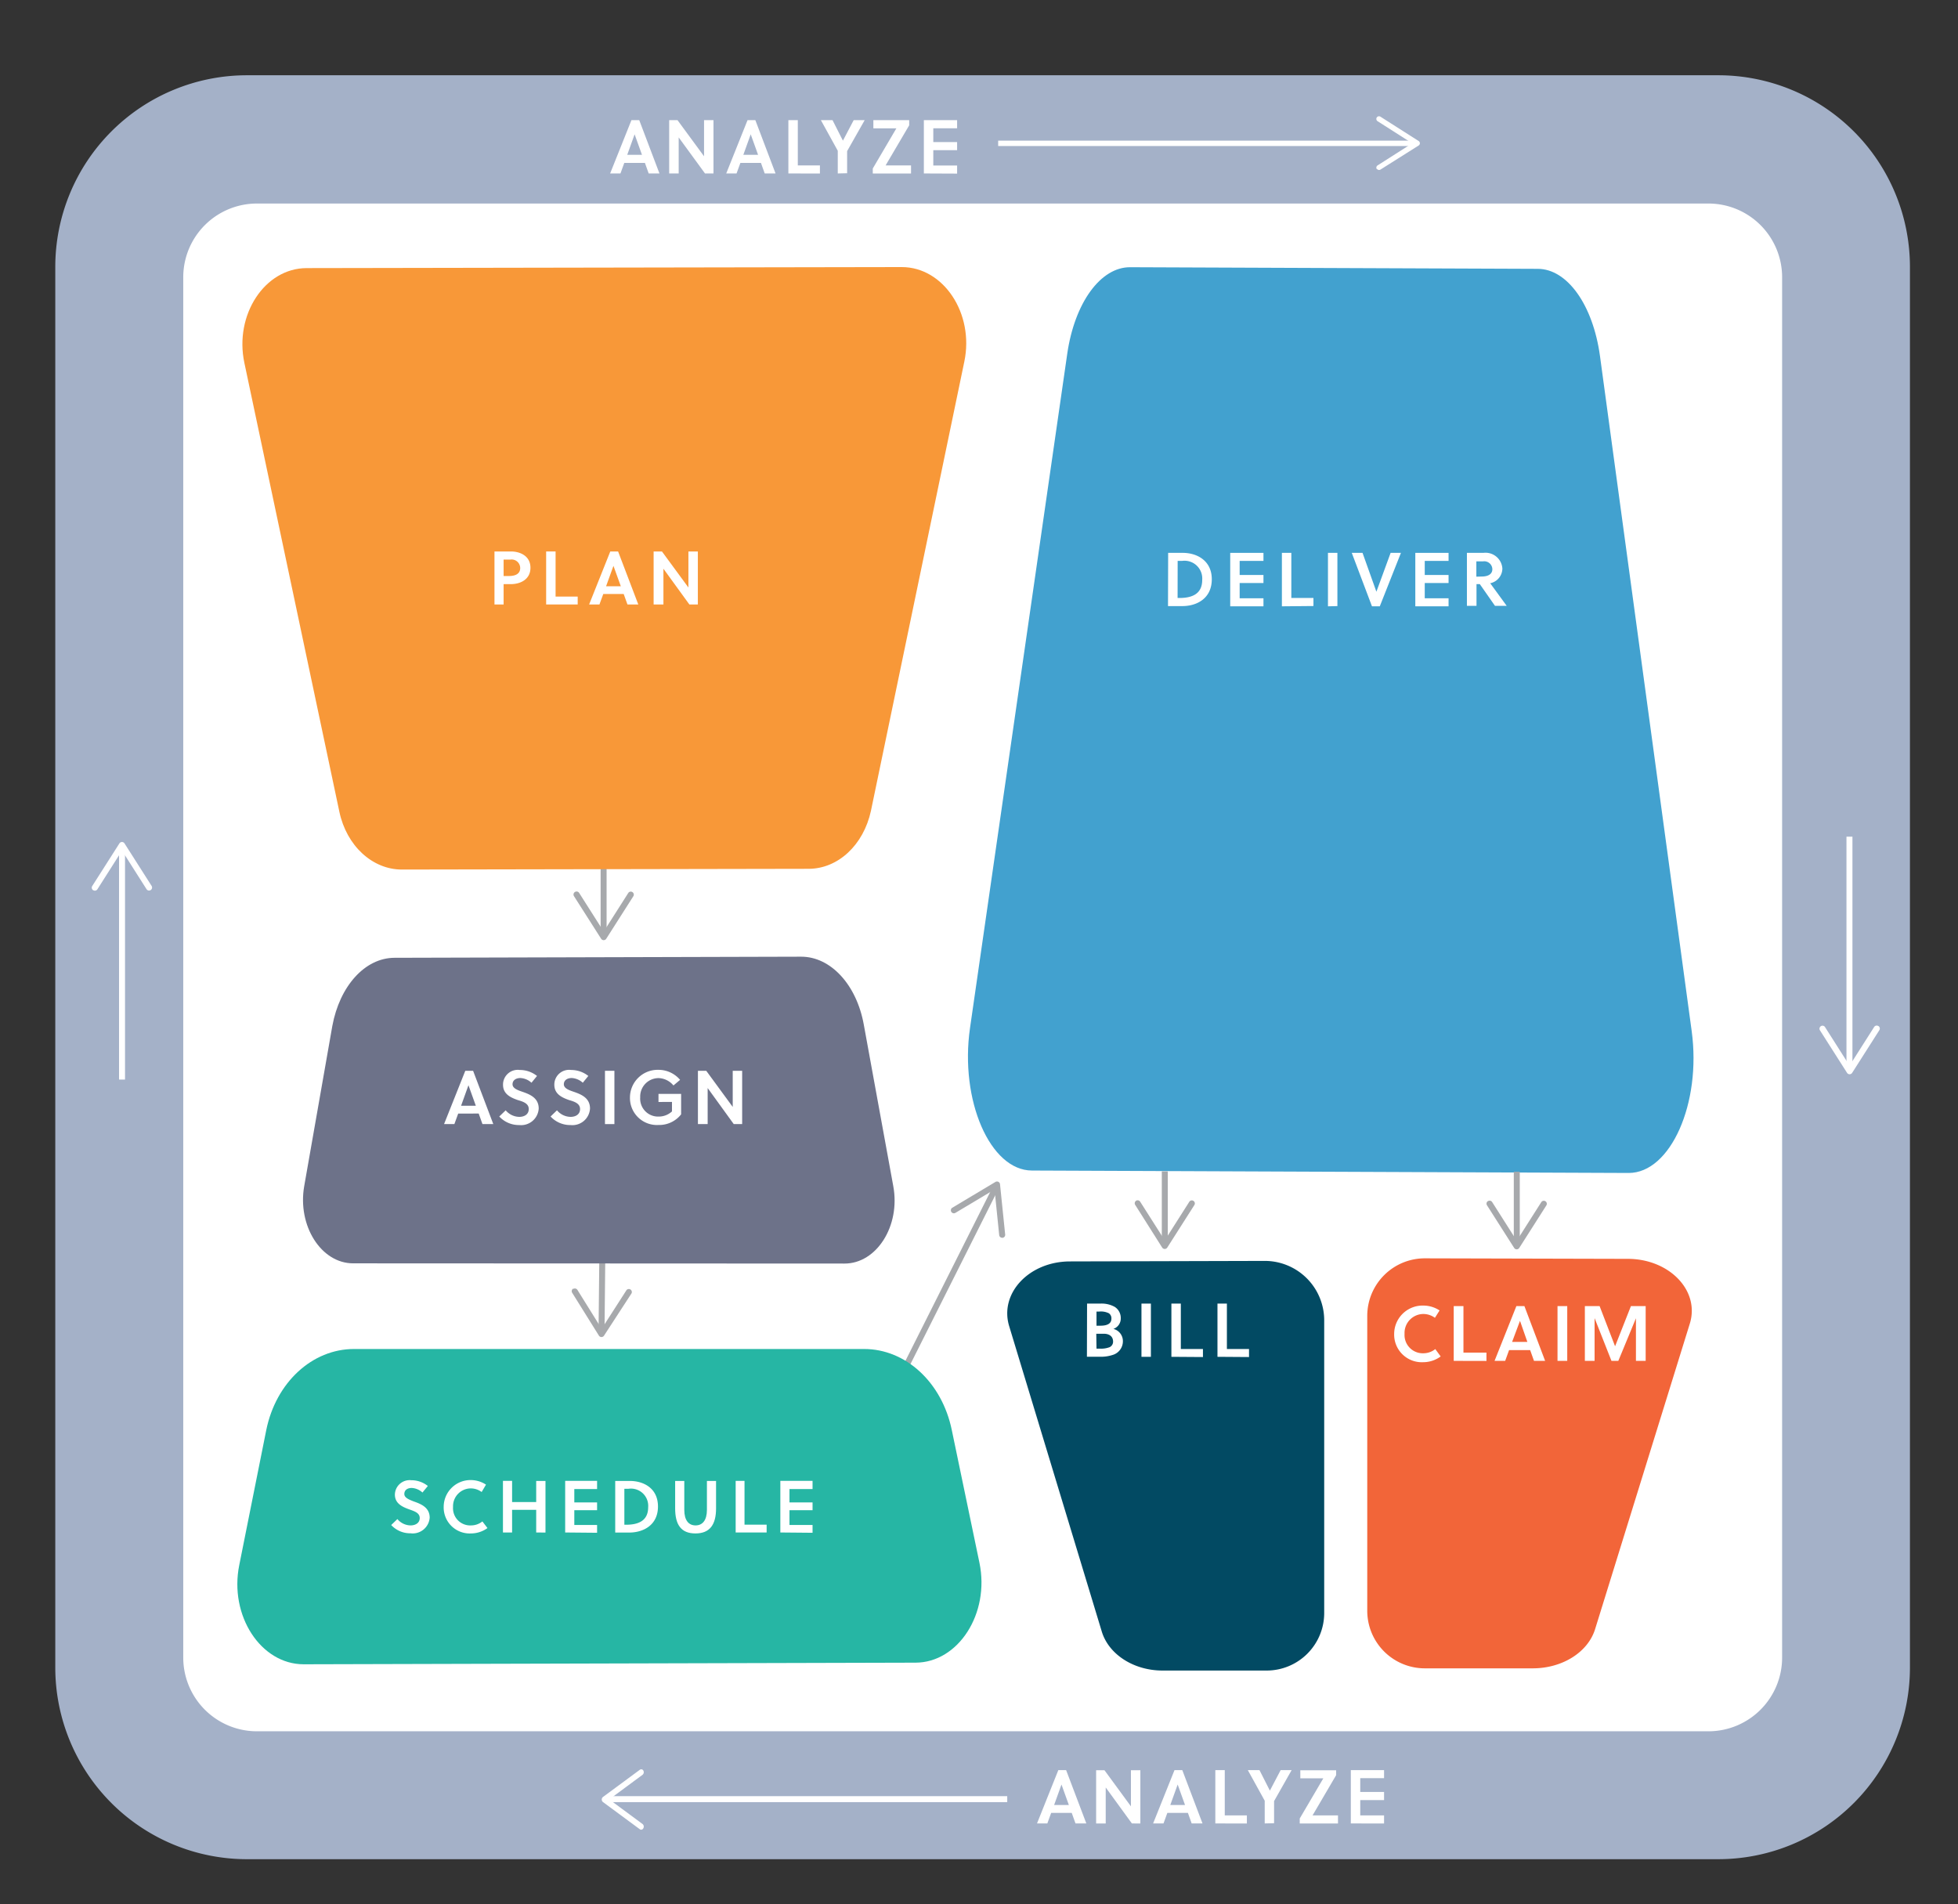
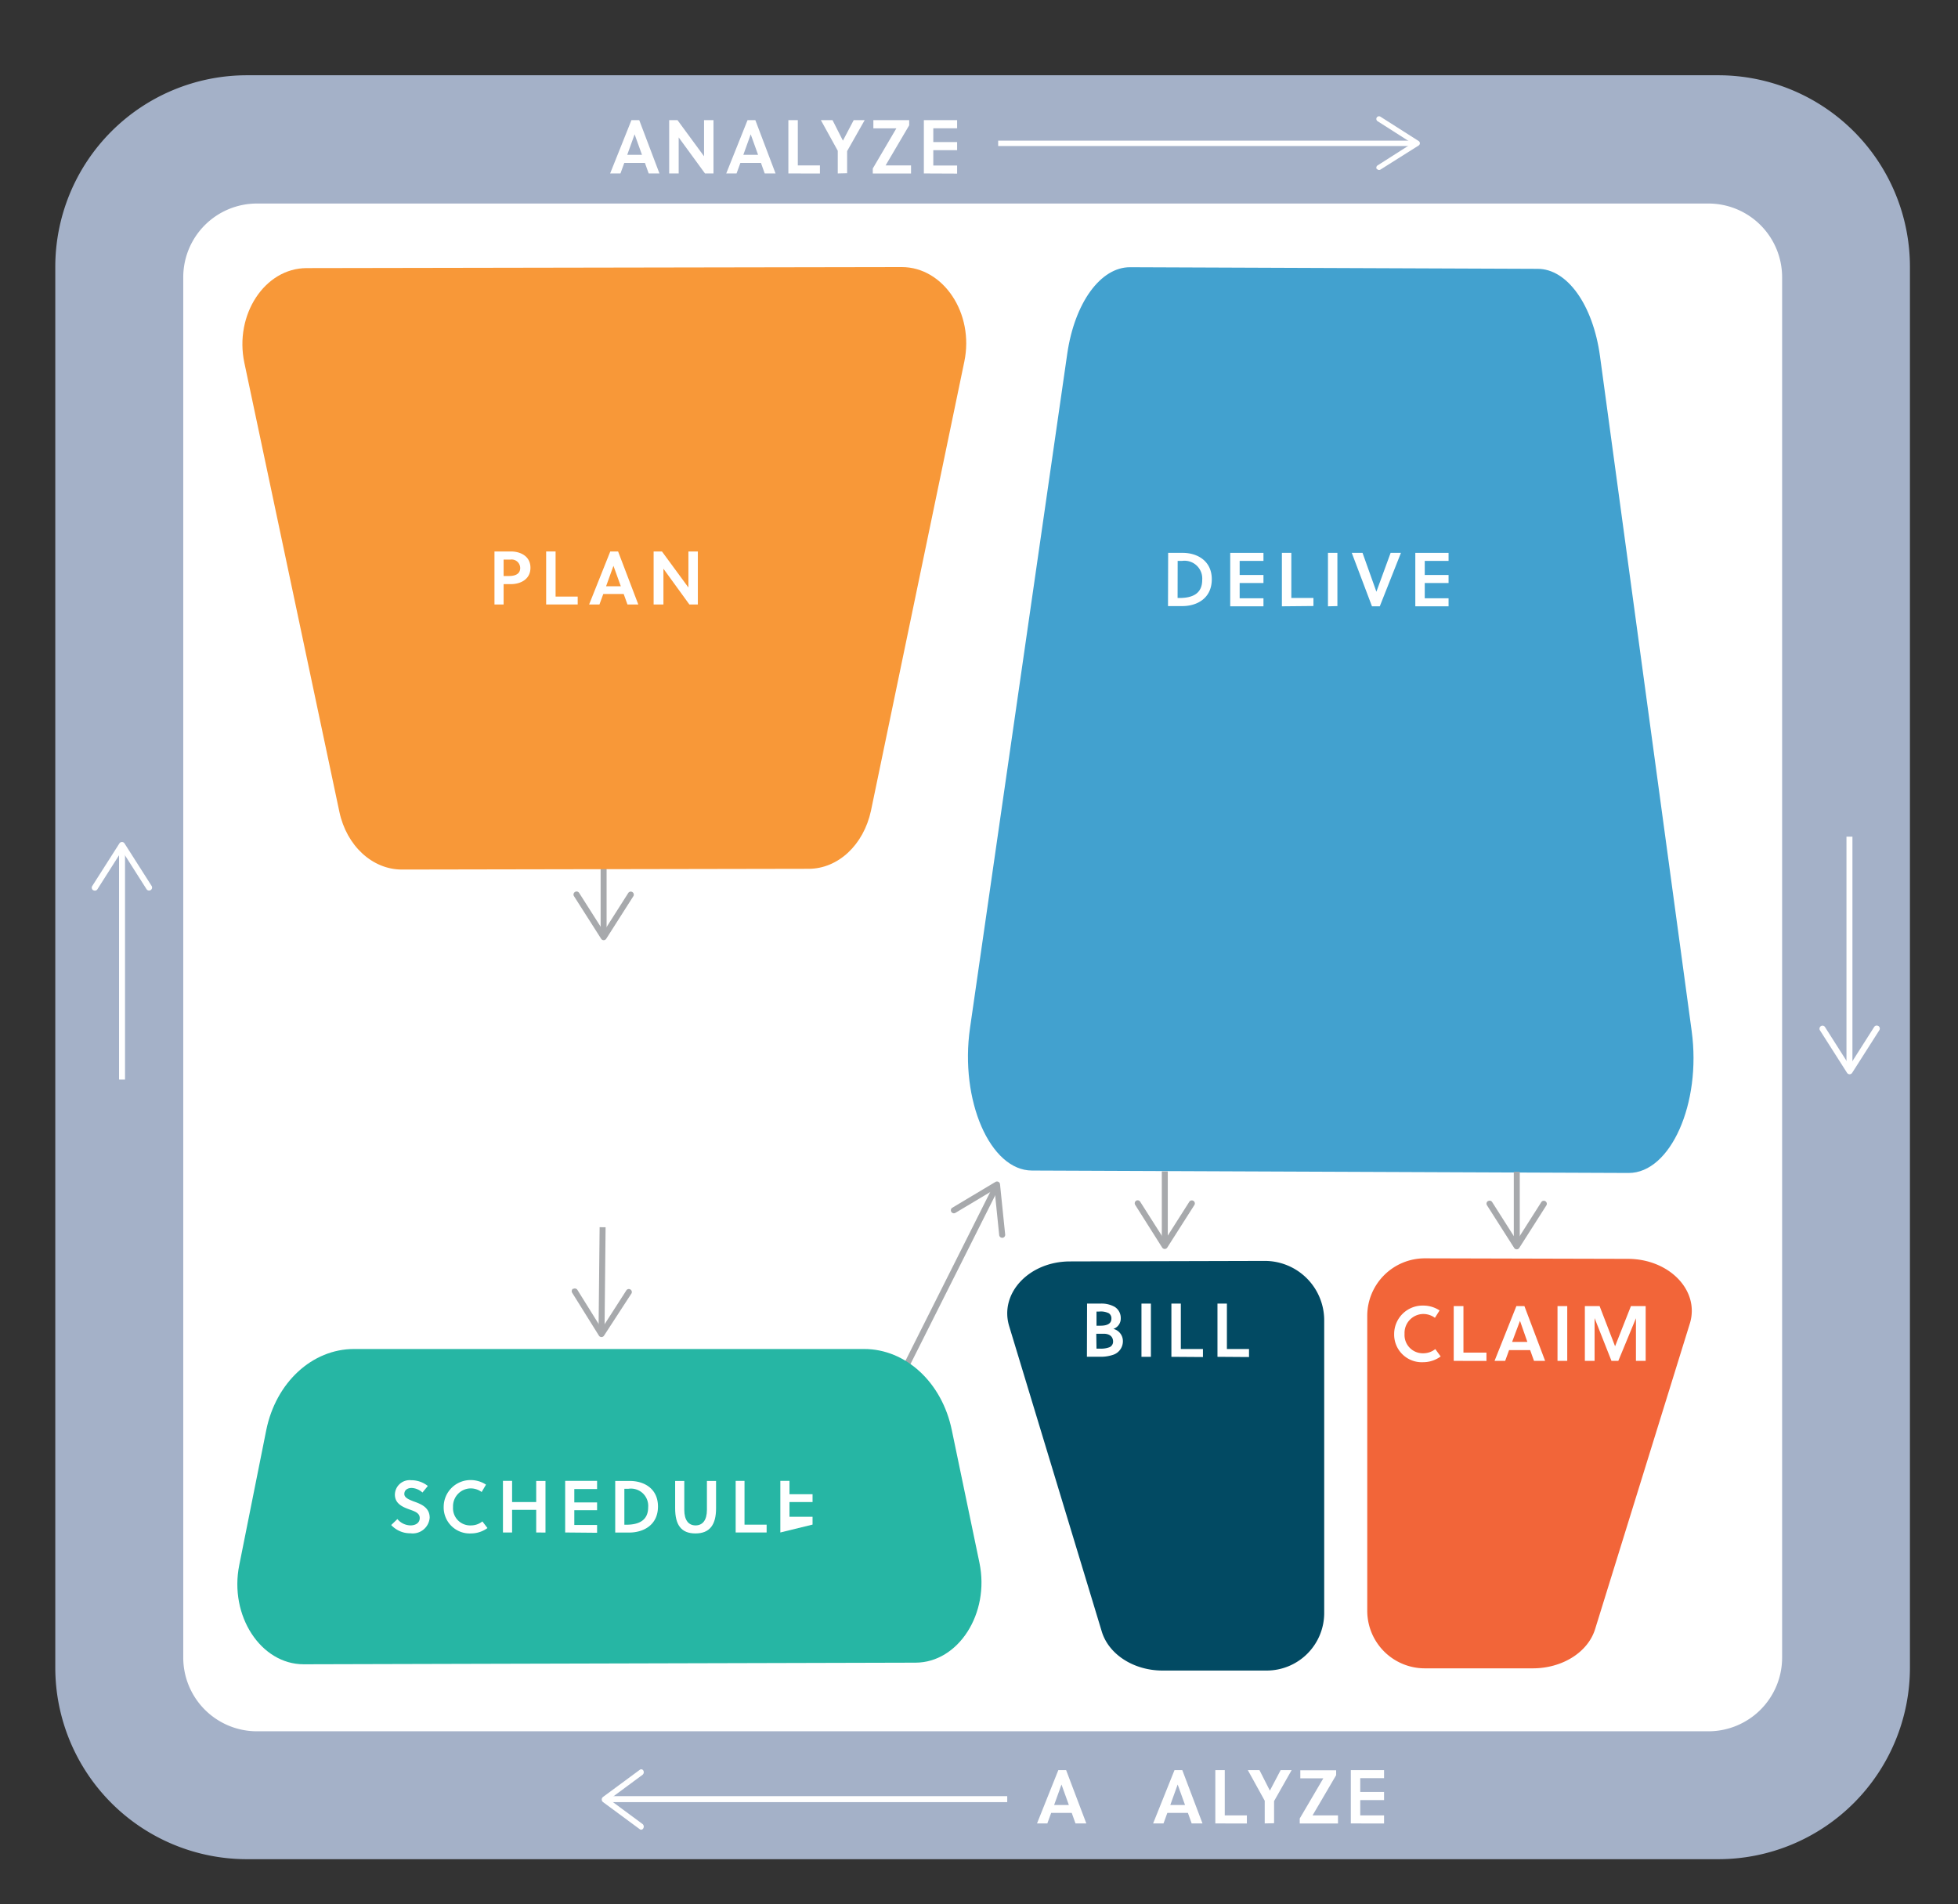
<svg xmlns="http://www.w3.org/2000/svg" id="Layer_1" data-name="Layer 1" viewBox="0 0 265.62 258.33">
  <rect x="0" y="0" width="265.62" height="258.33" fill="#333333" stroke="none" />
  <defs>
    <style>.cls-1{fill:#fff;}.cls-2{fill:#a7a9ac;}.cls-3{fill:#a4b1c8;}.cls-4{fill:#6d7289;}.cls-5{fill:#f89838;}.cls-6{fill:#42a1cf;}.cls-7{fill:#024a63;}.cls-8{fill:#f26539;}.cls-9{fill:#26b6a4;}</style>
  </defs>
  <title>Artboard 1</title>
  <rect class="cls-1" x="19.43" y="23.1" width="227.38" height="216.87" rx="12" ry="12" />
  <rect class="cls-2" x="112.41" y="174.74" width="31.25" height="0.81" transform="translate(-85.94 210.98) rotate(-63.34)" />
  <path class="cls-2" d="M136,167.91a.41.41,0,0,1-.45-.36l-.63-6.19-5.34,3.19a.41.41,0,0,1-.42-.7l5.89-3.52a.41.41,0,0,1,.61.31l.7,6.83a.41.41,0,0,1-.36.45Z" />
  <rect class="cls-2" x="81.48" y="115.35" width="0.81" height="11.19" />
  <path class="cls-2" d="M78,121a.41.41,0,0,1,.56.12l3.34,5.25,3.34-5.25a.41.41,0,0,1,.69.44l-3.69,5.79a.41.41,0,0,1-.69,0l-3.69-5.79A.41.41,0,0,1,78,121Z" />
  <rect class="cls-2" x="74.7" y="173.05" width="13.97" height="0.81" transform="translate(-92.61 253.36) rotate(-89.41)" />
  <path class="cls-2" d="M77.77,174.85a.41.41,0,0,1,.56.13l3.29,5.28L85,175a.41.41,0,0,1,.68.44l-3.74,5.75a.41.41,0,0,1-.69,0l-3.63-5.82a.41.41,0,0,1,.13-.56Z" />
  <path class="cls-3" d="M233.11,252.21H33.5a26,26,0,0,1-26-26v-190a26,26,0,0,1,26-26h199.6a26,26,0,0,1,26,26v190A26,26,0,0,1,233.11,252.21ZM24.86,37.61V224.86a10,10,0,0,0,10,10h196.9a10,10,0,0,0,10-10V37.61a10,10,0,0,0-10-10H34.86A10,10,0,0,0,24.86,37.61Z" />
-   <path class="cls-4" d="M47.91,171.38c-4.35,0-7.58-5.11-6.64-10.48l3.81-21.71c1-5.43,4.43-9.25,8.44-9.26l55.17-.15c4,0,7.51,3.79,8.49,9.21l4,21.91c1,5.39-2.26,10.52-6.62,10.51Z" />
  <path class="cls-5" d="M41.59,36.37l80.74-.14c5.67,0,9.85,6.3,8.49,12.82L118.15,110c-1,4.61-4.44,7.85-8.45,7.86l-55.18.1c-4,0-7.5-3.22-8.48-7.83L33.15,49.22C31.77,42.7,35.92,36.38,41.59,36.37Z" />
  <path class="cls-6" d="M220.93,159.12,140,158.79c-5.68,0-9.82-9.53-8.41-19.33L144.78,48c1-6.92,4.52-11.77,8.53-11.75l55.3.22c4,0,7.49,4.89,8.44,11.82l12.44,91.57C230.83,149.67,226.62,159.14,220.93,159.12Z" />
  <path class="cls-1" d="M69.32,74.81c1.21,0,2.64.59,2.64,2.21s-1.42,2.22-2.64,2.22h-1V82H67.08V74.81Zm-1,3.33h.72c.88,0,1.53-.29,1.53-1.09a1.16,1.16,0,0,0-1.32-1.14h-.93Z" />
  <path class="cls-1" d="M74.09,82V74.81h1.28v6.12h3V82Z" />
  <path class="cls-1" d="M82.79,74.81h1.06L86.59,82H85.12l-.51-1.42H81.84L81.32,82h-1.4Zm-.57,4.72h2l-1-2.77h0Z" />
  <path class="cls-1" d="M93.52,82,90,77.15V82H88.67V74.81H89.8l3.59,4.89V74.81h1.28V82Z" />
  <path class="cls-1" d="M158.47,75h2c1.84,0,3.92,1,3.92,3.58s-2,3.64-4,3.64h-1.94Zm1.28,6.12H160c1.84,0,3.09-.63,3.09-2.45a2.41,2.41,0,0,0-2.74-2.58h-.59Z" />
  <path class="cls-1" d="M166.89,82.25V75h4.51v1.09h-3.23V78h3.23v1.09h-3.23v2.07h3.23v1.09Z" />
  <path class="cls-1" d="M173.9,82.25V75h1.28v6.12h3v1.09Z" />
  <path class="cls-1" d="M180.15,82.25V75h1.28v7.22Z" />
  <path class="cls-1" d="M187.18,82.25h-1.06L183.38,75h1.46l1.88,5.27h0L188.65,75h1.4Z" />
  <path class="cls-1" d="M192,82.25V75h4.51v1.09h-3.23V78h3.23v1.09h-3.23v2.07h3.23v1.09Z" />
-   <path class="cls-1" d="M201.24,75a2.29,2.29,0,0,1,2.57,2.12,2.06,2.06,0,0,1-1.65,2l2.24,3.07h-1.59l-2.06-2.95h-.45v2.95H199V75ZM201,78.21c.84,0,1.45-.3,1.45-1a1.1,1.1,0,0,0-1.25-1.06h-.92v2.08Z" />
  <path class="cls-7" d="M179.64,179.11v39.7a7.81,7.81,0,0,1-7.79,7.81l-14.14,0c-3.9,0-7.31-2.18-8.25-5.31L136.9,179.89c-1.34-4.45,2.7-8.75,8.22-8.77l26.44-.07h0A8.06,8.06,0,0,1,179.64,179.11Z" />
  <path class="cls-1" d="M147.47,176.84h1.82a3.65,3.65,0,0,1,1.94.45,1.78,1.78,0,0,1,.81,1.56,1.47,1.47,0,0,1-1,1.42,1.71,1.71,0,0,1,1.29,1.68,1.93,1.93,0,0,1-1.25,1.81,5.14,5.14,0,0,1-1.9.29h-1.73Zm1.28,3h.53c.95,0,1.49-.3,1.49-.94a.81.81,0,0,0-.35-.75,2.43,2.43,0,0,0-1.3-.23h-.37Zm0,3.11h.43a3.27,3.27,0,0,0,1.33-.19A.82.82,0,0,0,151,182c0-.65-.44-1.07-1.28-1.07h-1Z" />
  <path class="cls-1" d="M154.85,184.06v-7.22h1.28v7.22Z" />
  <path class="cls-1" d="M158.91,184.06v-7.22h1.28V183h3v1.09Z" />
  <path class="cls-1" d="M165.16,184.06v-7.22h1.28V183h3v1.09Z" />
  <rect class="cls-2" x="157.61" y="158.9" width="0.81" height="9.54" />
  <path class="cls-2" d="M154.11,162.89a.41.41,0,0,1,.56.12l3.34,5.25,3.34-5.25a.41.41,0,0,1,.69.44l-3.69,5.79a.41.41,0,0,1-.69,0L154,163.45a.41.41,0,0,1,.12-.56Z" />
  <path class="cls-8" d="M220.83,170.77l-27.52-.07a7.81,7.81,0,0,0-7.83,7.81v40a7.81,7.81,0,0,0,7.79,7.81l14.67,0c4,0,7.48-2.18,8.45-5.32l12.85-41.45C230.62,175.1,226.48,170.78,220.83,170.77Z" />
  <rect class="cls-2" x="205.36" y="158.96" width="0.81" height="9.54" />
  <path class="cls-2" d="M201.86,162.94a.41.41,0,0,1,.56.12l3.34,5.25,3.34-5.25a.41.41,0,0,1,.69.44l-3.69,5.79a.41.41,0,0,1-.69,0l-3.69-5.79a.41.41,0,0,1,.12-.56Z" />
  <rect class="cls-1" x="16.15" y="115.2" width="0.81" height="31.25" />
  <path class="cls-1" d="M12.65,120.76a.41.41,0,0,0,.56-.12l3.34-5.25,3.34,5.25a.41.41,0,0,0,.69-.44l-3.69-5.79a.41.41,0,0,0-.69,0l-3.69,5.79a.41.41,0,0,0,.12.56Z" />
  <rect class="cls-1" x="250.49" y="113.5" width="0.81" height="31.25" />
  <path class="cls-1" d="M254.81,139.19a.41.41,0,0,0-.56.12l-3.34,5.25-3.34-5.25a.41.41,0,0,0-.69.44l3.69,5.79a.41.41,0,0,0,.69,0l3.69-5.79a.41.41,0,0,0-.12-.56Z" />
  <path class="cls-9" d="M124.2,225.55l-83,.22c-5.83,0-10.13-6.61-8.74-13.47L36.12,194c1.31-6.46,6.23-11,11.9-11l69.21,0c5.64,0,10.56,4.53,11.89,11l3.75,18C134.3,218.89,130,225.54,124.2,225.55Z" />
  <path class="cls-1" d="M55.85,201.85c-.58,0-1,.29-1,.82s.69.77,1.25,1c1,.35,2.19.81,2.19,2.22A2.31,2.31,0,0,1,55.69,208a3.5,3.5,0,0,1-2.62-1.12l.84-.81a2.37,2.37,0,0,0,1.79.86c.62,0,1.24-.3,1.24-1s-.71-.92-1.44-1.18c-.94-.34-1.93-.8-1.93-2a2,2,0,0,1,2.21-1.95,3.6,3.6,0,0,1,2.26.78l-.73.89A2.34,2.34,0,0,0,55.85,201.85Z" />
  <path class="cls-1" d="M63.93,206.93a2.45,2.45,0,0,0,1.51-.54l.69.9a3.81,3.81,0,0,1-2.23.73,3.53,3.53,0,0,1-3.71-3.62,3.64,3.64,0,0,1,3.74-3.62,3.78,3.78,0,0,1,2,.62l-.59,1a2.5,2.5,0,0,0-1.45-.49,2.42,2.42,0,0,0-2.43,2.53A2.33,2.33,0,0,0,63.93,206.93Z" />
  <path class="cls-1" d="M72.74,207.89v-3.07H69.47v3.07H68.23v-7h1.24v2.87h3.27V200.9H74v7Z" />
  <path class="cls-1" d="M76.67,207.89v-7H81V202H77.91v1.81H81v1.06H77.91v2H81v1.06Z" />
  <path class="cls-1" d="M83.46,200.9h2c1.79,0,3.8.94,3.8,3.47s-2,3.53-3.9,3.53H83.46Zm1.24,5.94h.23c1.78,0,3-.61,3-2.38a2.34,2.34,0,0,0-2.66-2.5H84.7Z" />
  <path class="cls-1" d="M97.14,204.61c0,2.2-.83,3.41-2.8,3.41s-2.75-1.21-2.75-3.41V200.9h1.24v3.92c0,1.42.59,2.11,1.53,2.11s1.54-.69,1.54-2.11V200.9h1.24Z" />
  <path class="cls-1" d="M99.8,207.89v-7H101v5.94H104v1.06Z" />
-   <path class="cls-1" d="M105.86,207.89v-7h4.37V202H107.1v1.81h3.13v1.06H107.1v2h3.13v1.06Z" />
+   <path class="cls-1" d="M105.86,207.89v-7h4.37H107.1v1.81h3.13v1.06H107.1v2h3.13v1.06Z" />
  <rect class="cls-1" x="135.41" y="19.08" width="56.34" height="0.73" />
  <path class="cls-1" d="M186.77,22.94a.36.36,0,0,1,.11-.5l4.7-3-4.7-3a.36.36,0,1,1,.39-.61l5.18,3.3a.36.36,0,0,1,0,.61L187.28,23a.36.36,0,0,1-.5-.11Z" />
  <rect class="cls-1" x="82.49" y="243.66" width="54.15" height="0.81" />
  <path class="cls-1" d="M87.28,248a.45.45,0,0,0-.11-.56l-4.52-3.34,4.52-3.34a.45.45,0,0,0,.11-.56.32.32,0,0,0-.48-.12l-5,3.69a.44.44,0,0,0,0,.69l5,3.69a.31.31,0,0,0,.19.06A.34.34,0,0,0,87.28,248Z" />
  <path class="cls-1" d="M63.12,145.26h1.06l2.74,7.23H65.45l-.51-1.43H62.16l-.52,1.43h-1.4ZM62.55,150h2l-1-2.78h0Z" />
  <path class="cls-1" d="M70.6,146.24c-.6,0-1.07.3-1.07.85s.71.8,1.29,1c1.06.36,2.26.84,2.26,2.29a2.39,2.39,0,0,1-2.64,2.24,3.62,3.62,0,0,1-2.71-1.16l.87-.84a2.45,2.45,0,0,0,1.85.89c.64,0,1.28-.31,1.28-1.06s-.73-1-1.49-1.22c-1-.35-2-.83-2-2.08a2,2,0,0,1,2.28-2,3.72,3.72,0,0,1,2.33.81l-.75.92A2.42,2.42,0,0,0,70.6,146.24Z" />
-   <path class="cls-1" d="M77.56,146.24c-.6,0-1.07.3-1.07.85s.71.8,1.29,1c1.06.36,2.26.84,2.26,2.29a2.39,2.39,0,0,1-2.64,2.24,3.62,3.62,0,0,1-2.71-1.16l.87-.84a2.45,2.45,0,0,0,1.85.89c.64,0,1.28-.31,1.28-1.06s-.73-1-1.49-1.22c-1-.35-2-.83-2-2.08a2,2,0,0,1,2.28-2,3.72,3.72,0,0,1,2.33.81l-.75.92A2.43,2.43,0,0,0,77.56,146.24Z" />
  <path class="cls-1" d="M82.07,152.49v-7.23h1.28v7.23Z" />
  <path class="cls-1" d="M89.33,149.49v-1.1H92.4v2.78a3.78,3.78,0,0,1-3.08,1.44,3.66,3.66,0,0,1-3.86-3.74,3.76,3.76,0,0,1,3.86-3.74,3.82,3.82,0,0,1,2.94,1.36l-.9.76a2.74,2.74,0,0,0-2-1,2.5,2.5,0,0,0-2.51,2.61,2.43,2.43,0,0,0,2.51,2.61,2.64,2.64,0,0,0,1.8-.7v-1.29Z" />
  <path class="cls-1" d="M99.54,152.49,96,147.6v4.89H94.68v-7.23h1.13l3.59,4.9v-4.9h1.28v7.23Z" />
  <path class="cls-1" d="M193.11,183.58a2.59,2.59,0,0,0,1.6-.57l.73,1a4,4,0,0,1-2.37.78,3.75,3.75,0,0,1-3.94-3.84,3.86,3.86,0,0,1,4-3.84,4,4,0,0,1,2.16.66l-.63,1a2.66,2.66,0,0,0-1.54-.52,2.57,2.57,0,0,0-2.58,2.69A2.48,2.48,0,0,0,193.11,183.58Z" />
  <path class="cls-1" d="M197.21,184.61v-7.43h1.32v6.31h3.12v1.13Z" />
  <path class="cls-1" d="M205.71,177.18h1.09l2.81,7.43H208.1l-.52-1.46h-2.86l-.53,1.46h-1.44Zm-.58,4.86h2.07l-1-2.86h0Z" />
  <path class="cls-1" d="M211.29,184.61v-7.43h1.32v7.43Z" />
  <path class="cls-1" d="M219.54,184.61h-.93l-2.29-5.8v5.8H215v-7.43h2l2.1,5.45,2.15-5.45h2v7.43h-1.32v-5.78Z" />
  <path class="cls-1" d="M85.66,16.3h1.06l2.74,7.23H88l-.51-1.43H84.69l-.52,1.43h-1.4ZM85.09,21h2l-1-2.78h0Z" />
  <path class="cls-1" d="M95.64,23.53l-3.57-4.89v4.89H90.78V16.3h1.13l3.6,4.9V16.3h1.28v7.23Z" />
  <path class="cls-1" d="M101.41,16.3h1.06l2.74,7.23h-1.47l-.51-1.43h-2.79l-.52,1.43h-1.4ZM100.84,21h2l-1-2.78h0Z" />
  <path class="cls-1" d="M106.95,23.53V16.3h1.28v6.14h3v1.1Z" />
  <path class="cls-1" d="M113.65,23.53V20.45l-2.29-4.15h1.58l1.41,2.78h0l1.46-2.78h1.49l-2.38,4.2v3Z" />
  <path class="cls-1" d="M120.14,22.44h3.45v1.1h-5.19v-.68l3.2-5.45h-3.12V16.3h4.86V17Z" />
  <path class="cls-1" d="M125.33,23.53V16.3h4.51V17.4h-3.23v1.87h3.23v1.1h-3.23v2.08h3.23v1.1Z" />
  <path class="cls-1" d="M143.57,240.13h1.06l2.74,7.23h-1.47l-.51-1.43h-2.79l-.52,1.43h-1.4Zm-.57,4.73h2l-1-2.78h0Z" />
-   <path class="cls-1" d="M153.55,247.36,150,242.48v4.89H148.7v-7.23h1.13l3.59,4.9v-4.9h1.28v7.23Z" />
  <path class="cls-1" d="M159.33,240.13h1.06l2.74,7.23h-1.47l-.51-1.43h-2.79l-.52,1.43h-1.41Zm-.57,4.73h2l-1-2.78h0Z" />
  <path class="cls-1" d="M164.87,247.36v-7.23h1.28v6.14h3v1.1Z" />
  <path class="cls-1" d="M171.57,247.36v-3.08l-2.29-4.15h1.58l1.41,2.78h0l1.46-2.78h1.49l-2.38,4.2v3Z" />
  <path class="cls-1" d="M178.06,246.27h3.45v1.1h-5.19v-.68l3.2-5.45h-3.12v-1.09h4.86v.66Z" />
  <path class="cls-1" d="M183.25,247.36v-7.23h4.51v1.09h-3.23v1.87h3.23v1.1h-3.23v2.08h3.23v1.1Z" />
</svg>